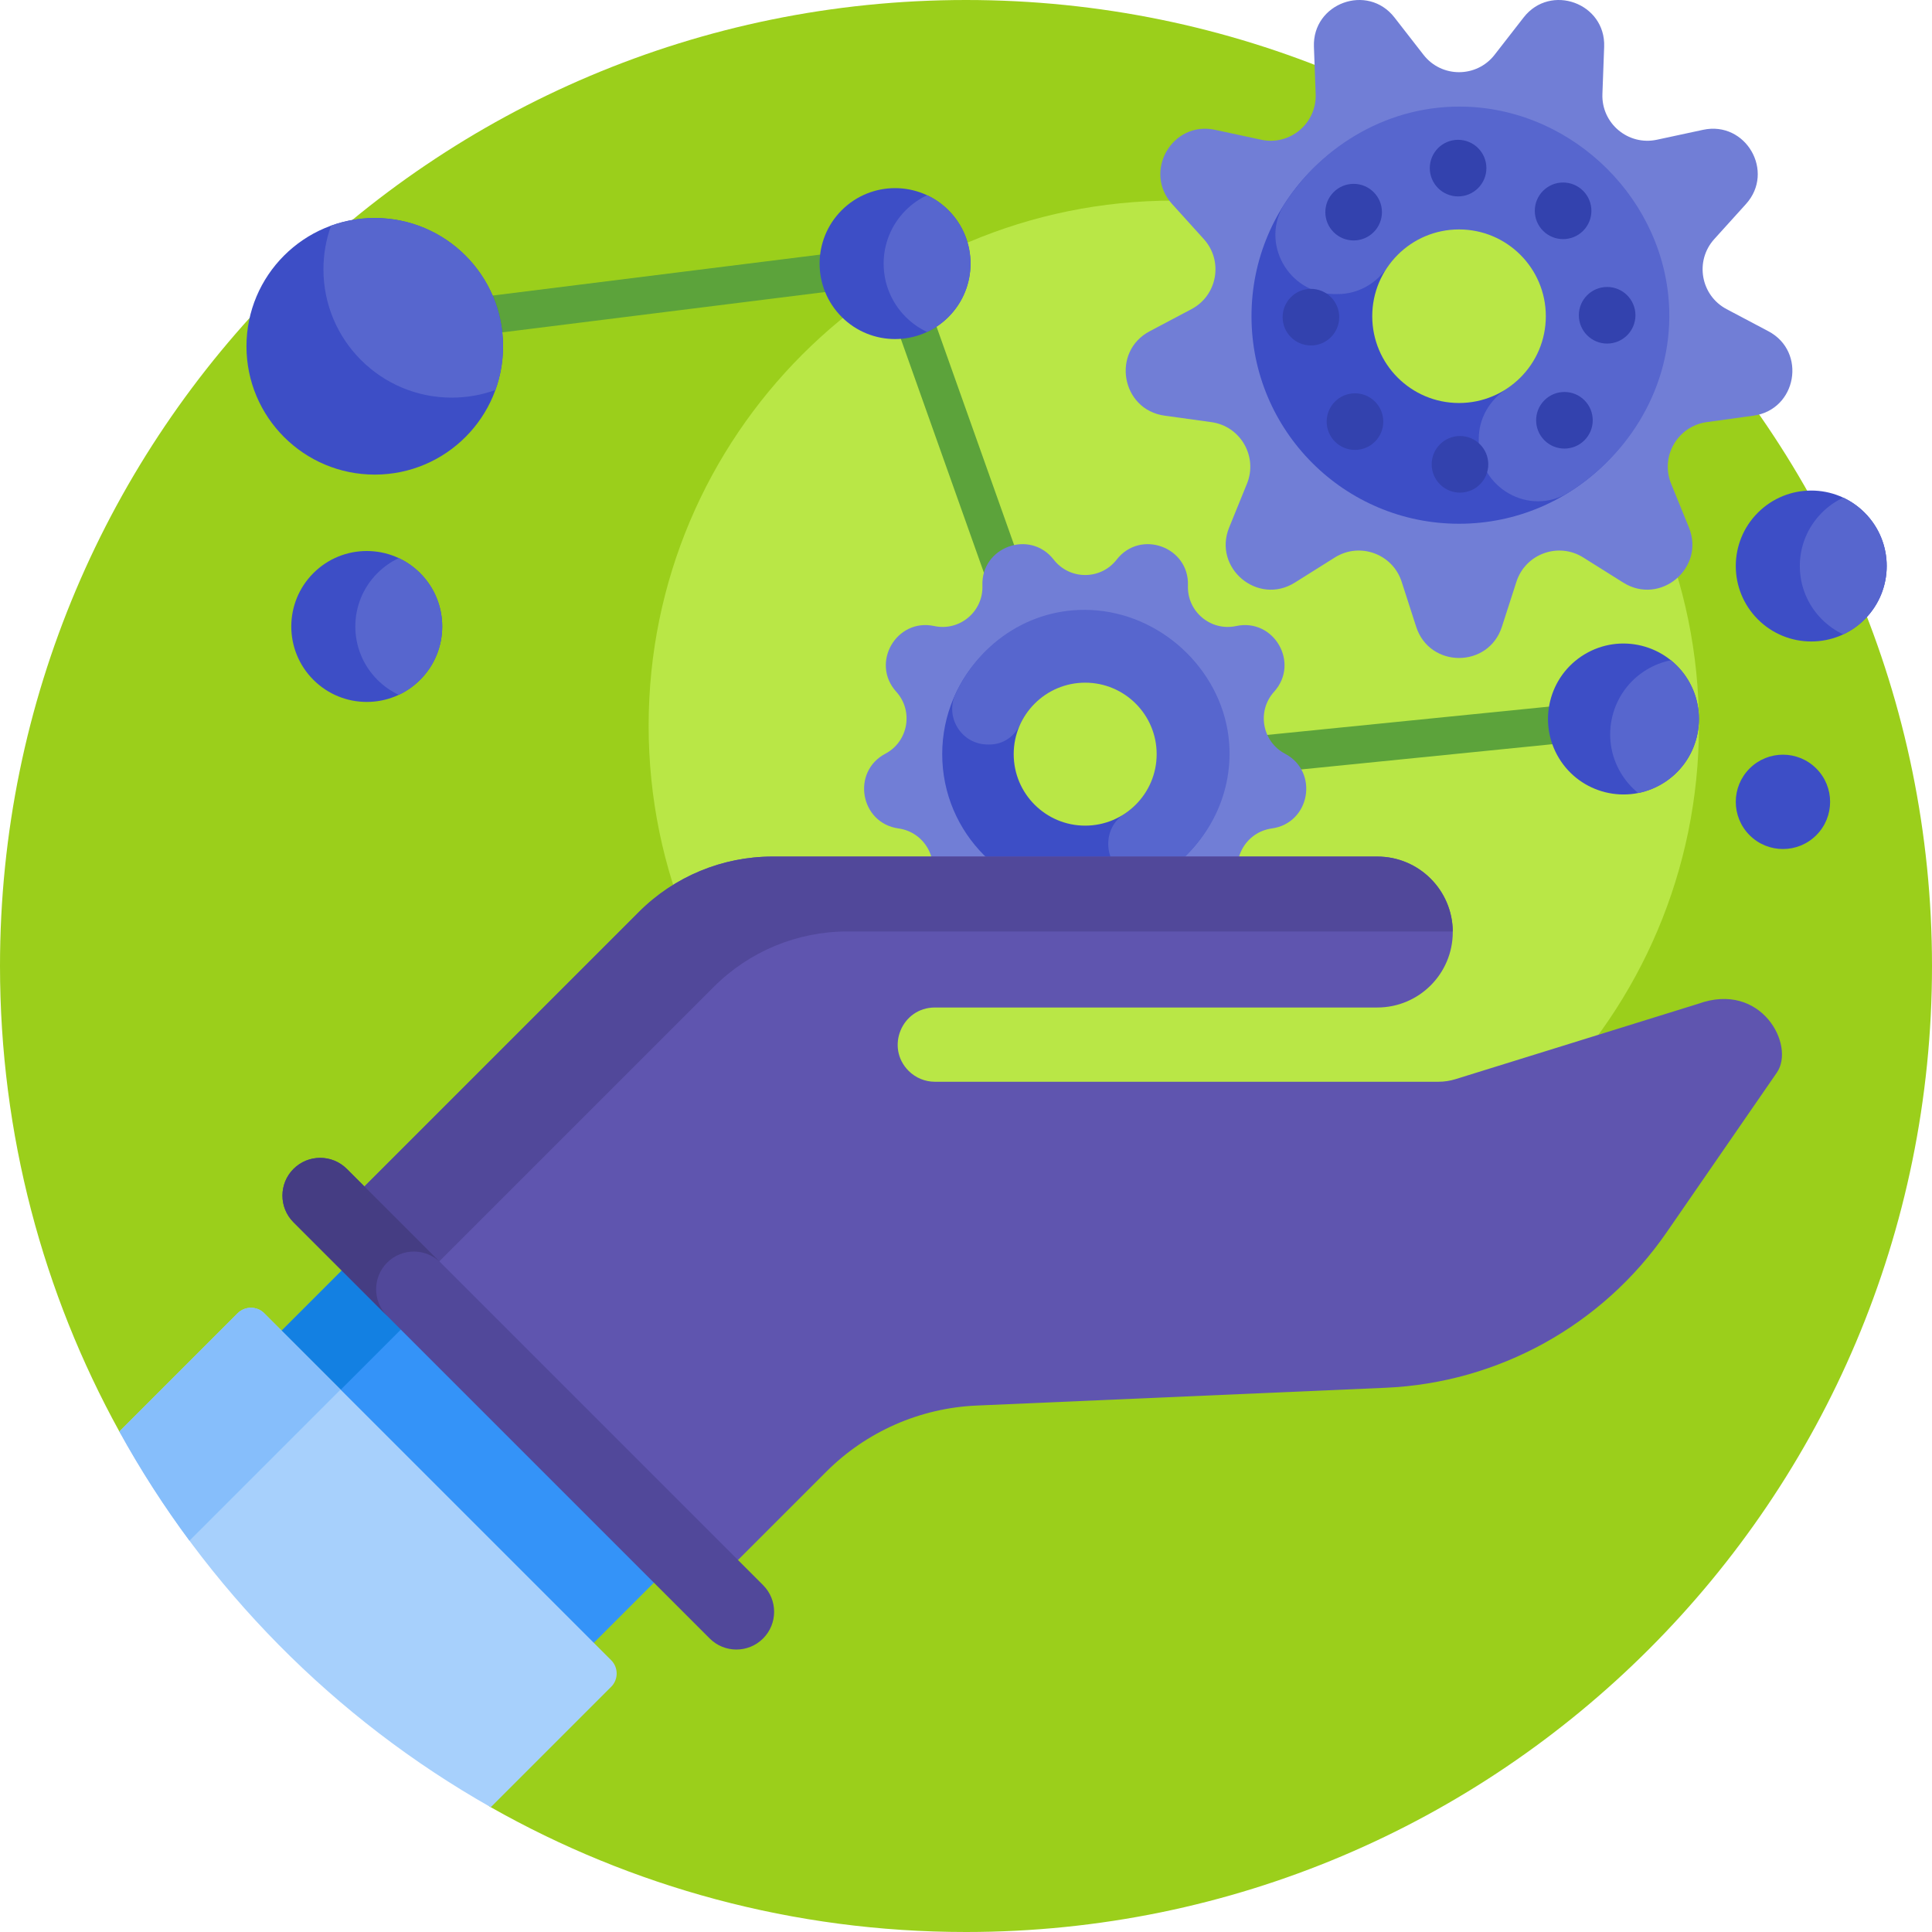
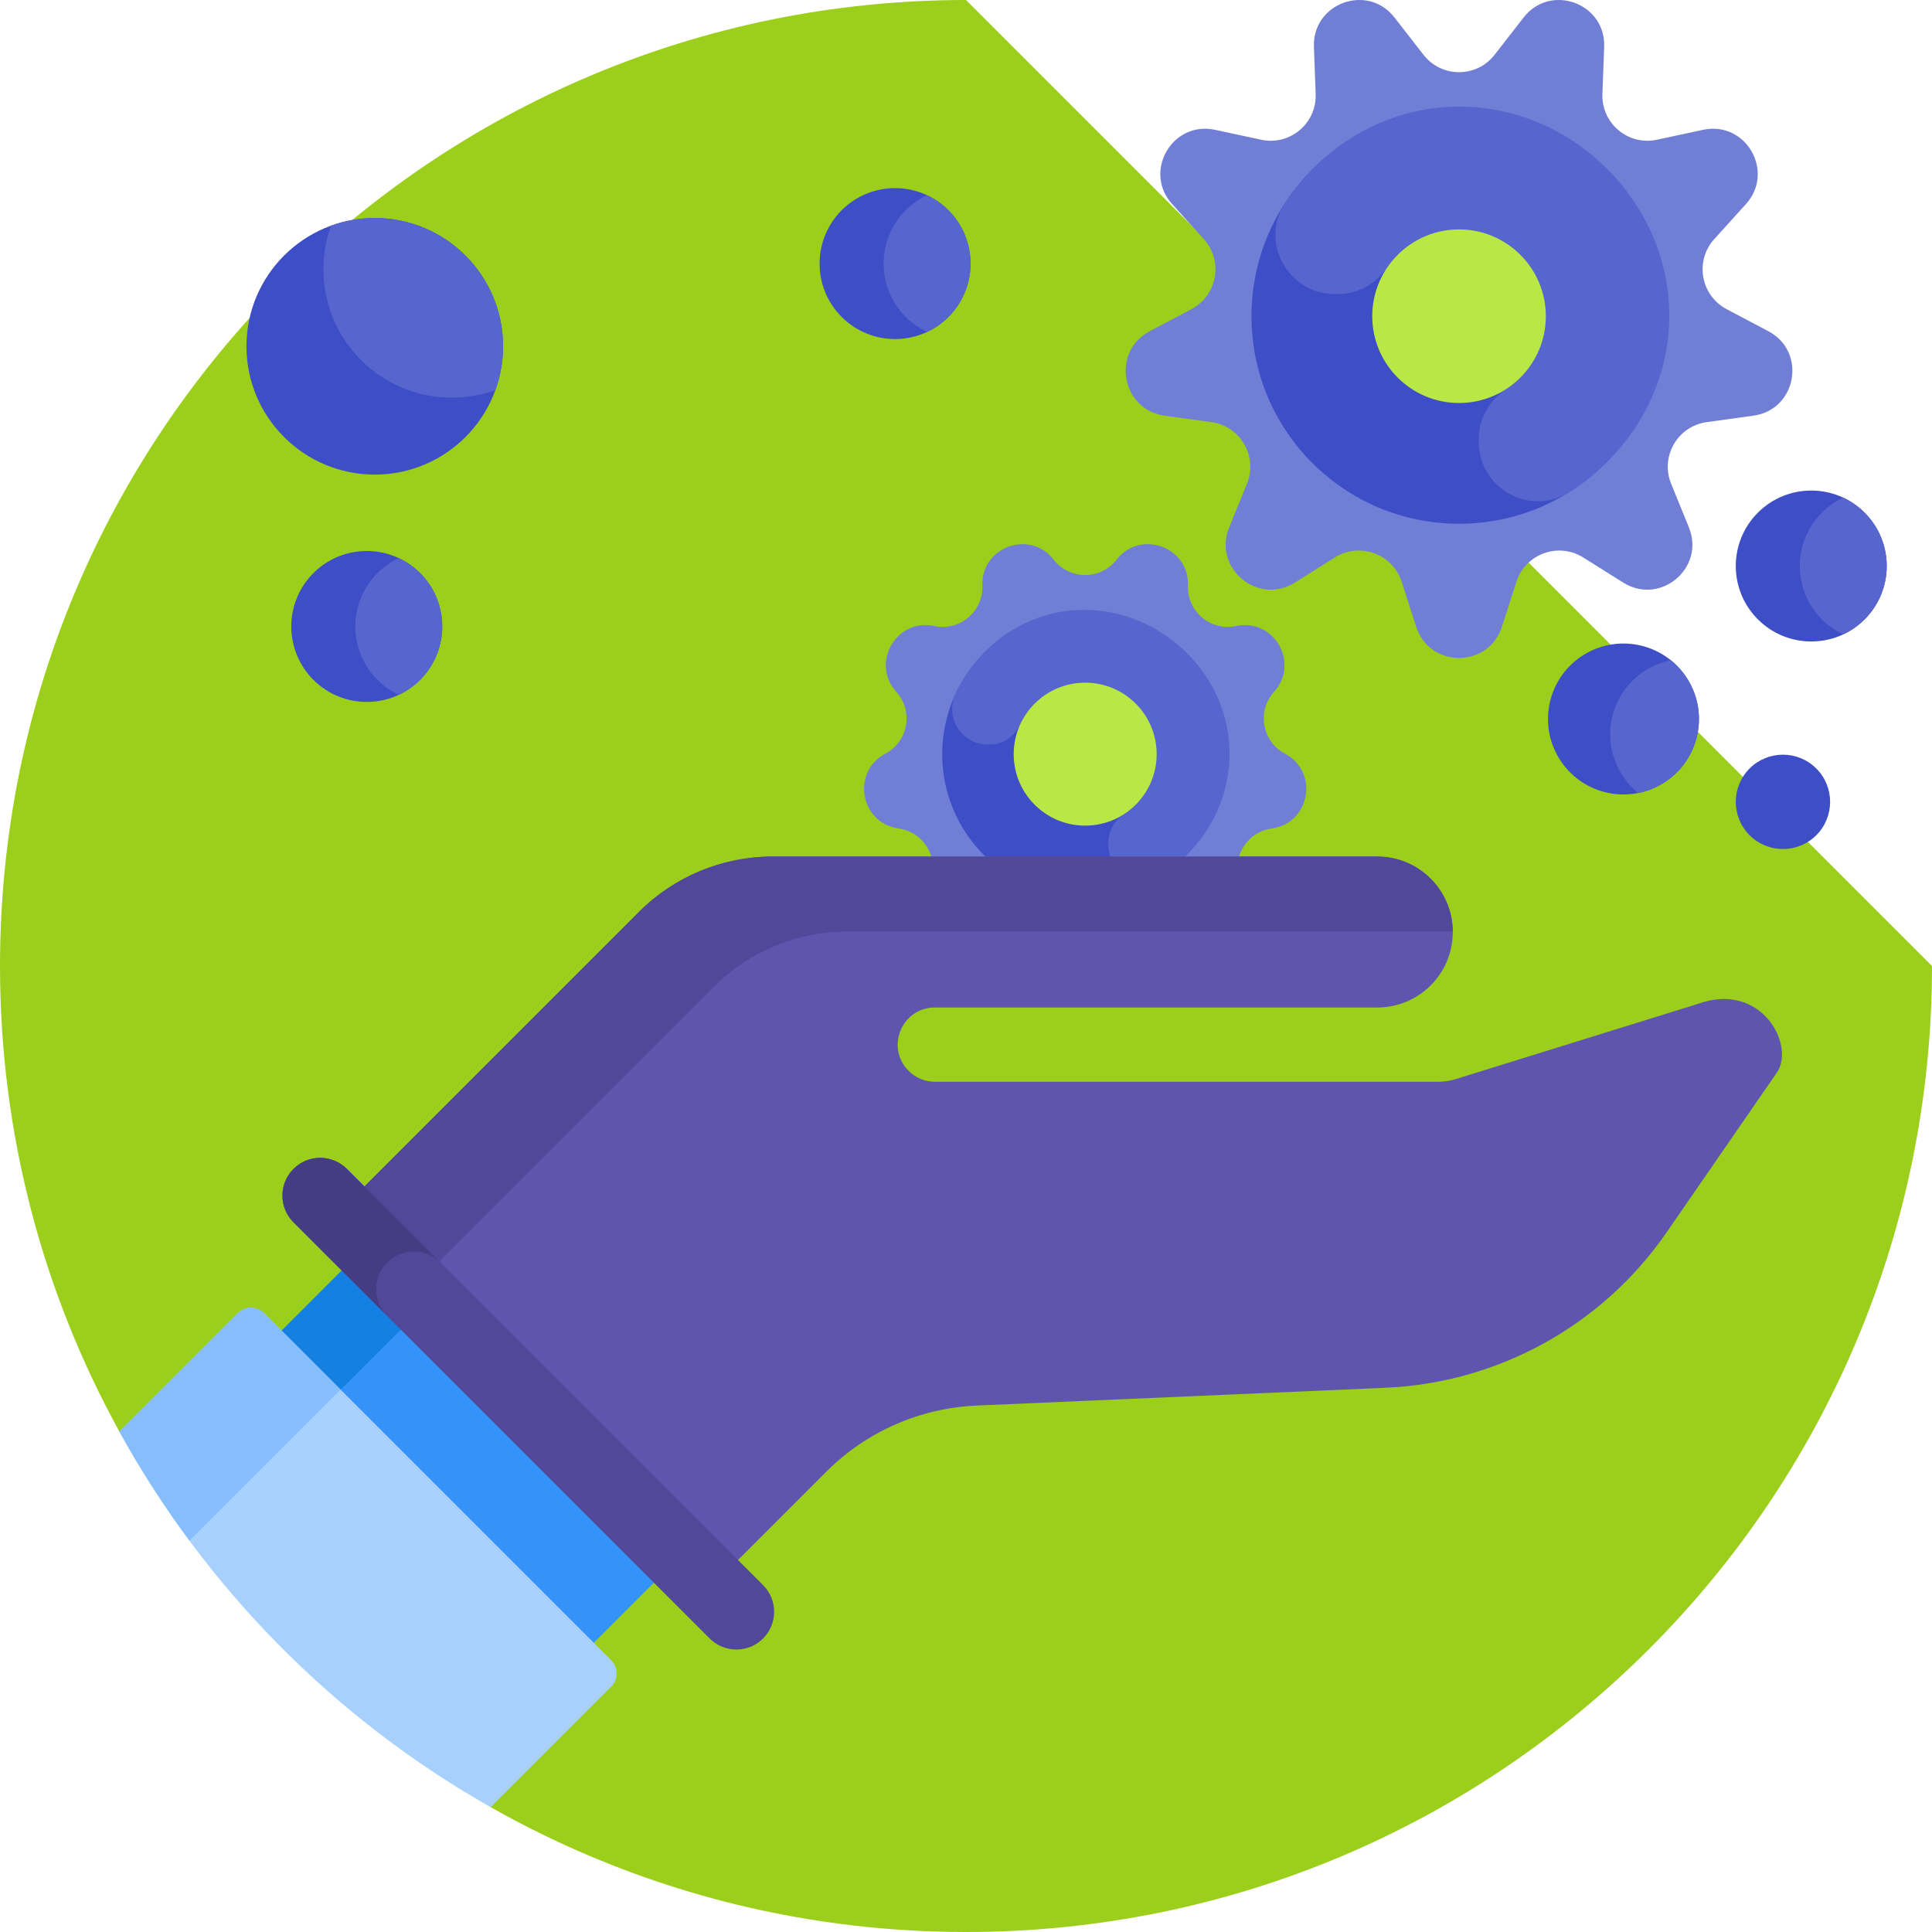
<svg xmlns="http://www.w3.org/2000/svg" id="Capa_1" height="512" viewBox="0 0 512 512" width="512">
  <g>
-     <path d="m512 256c0 141.385-114.615 256-256 256-45.781 0-88.755-12.017-125.941-33.07-3.293-1.864-3.647-9.756-6.847-11.76-34.406-21.546-58.724-46.935-79.581-81.809-1.546-2.586-10.543-3.351-11.999-5.994-20.161-36.588-31.632-78.638-31.632-123.367 0-141.385 114.615-256 256-256s256 114.615 256 256z" fill="#9bcf1b" />
-     <path d="m450.239 192.328c0 76.862-62.309 139.172-139.172 139.172s-139.172-62.309-139.172-139.172 62.31-139.171 139.173-139.171 139.171 62.309 139.171 139.171z" fill="#b9e746" />
-     <path d="m280.09 176.348c.537 1.513.302 3.113-.5 4.368-.578.904-1.449 1.63-2.538 2.017-2.602.924-5.461-.436-6.385-3.038l-37.012-104.18-107.556 13.444c-1.593.199-3.104-.375-4.158-1.428-.759-.759-1.28-1.766-1.424-2.913-.343-2.74 1.601-5.239 4.341-5.582l113.137-14.142c2.741-.342 5.514 6.378 5.071 7.241zm154.413 13.526c-.276-2.747-2.727-4.751-5.475-4.475l-113.447 11.396c-2.748.276-4.751 2.727-4.475 5.475.115 1.15.612 2.17 1.353 2.947 1.028 1.079 2.525 1.689 4.122 1.529l113.447-11.396c2.747-.277 4.751-2.729 4.475-5.476z" fill="#5ca33b" />
+     <path d="m512 256c0 141.385-114.615 256-256 256-45.781 0-88.755-12.017-125.941-33.07-3.293-1.864-3.647-9.756-6.847-11.76-34.406-21.546-58.724-46.935-79.581-81.809-1.546-2.586-10.543-3.351-11.999-5.994-20.161-36.588-31.632-78.638-31.632-123.367 0-141.385 114.615-256 256-256z" fill="#9bcf1b" />
    <path d="m111.337 180.164c-7.81 7.81-20.474 7.81-28.284 0s-7.81-20.474 0-28.284 20.474-7.81 28.284 0 7.81 20.474 0 28.284zm140.007-96.166c-7.81 7.81-20.474 7.81-28.284 0s-7.81-20.474 0-28.284 20.474-7.81 28.284 0 7.81 20.473 0 28.284zm-118.028 7.778c0 18.778-15.222 34-34 34s-34-15.222-34-34 15.222-34 34-34 34 15.222 34 34zm360.826 72.366c-7.81 7.81-20.474 7.81-28.284 0s-7.81-20.474 0-28.284 20.474-7.81 28.284 0c7.811 7.81 7.811 20.474 0 28.284zm-53.552 43.51c-9.45 5.718-21.747 2.693-27.465-6.757s-2.693-21.747 6.757-27.465 21.747-2.693 27.465 6.757c5.719 9.45 2.694 21.746-6.757 27.465zm40.749 13.687c-4.882 4.882-12.796 4.882-17.678 0s-4.882-12.796 0-17.678 12.796-4.882 17.678 0c4.881 4.882 4.881 12.796 0 17.678z" fill="#3d4ec6" />
    <path d="m111.337 151.88c7.811 7.81 7.811 20.474 0 28.284-1.691 1.691-3.609 3.016-5.657 3.974-2.047-.959-3.966-2.283-5.657-3.974-7.811-7.81-7.811-20.474 0-28.284 1.691-1.691 3.609-3.016 5.657-3.974 2.047.958 3.966 2.283 5.657 3.974zm-12.021-94.104c-4.065 0-7.964.714-11.578 2.023-1.309 3.614-2.023 7.512-2.023 11.577 0 18.778 15.222 34 34 34 4.065 0 7.964-.714 11.577-2.023 1.309-3.614 2.023-7.512 2.023-11.577.001-18.778-15.221-34-33.999-34zm343.488 117.2c-2.217.442-4.397 1.27-6.443 2.508-9.45 5.718-12.476 18.015-6.758 27.465 1.238 2.046 2.785 3.791 4.544 5.211 2.217-.442 4.396-1.27 6.443-2.508 9.45-5.718 12.476-18.015 6.757-27.465-1.237-2.047-2.784-3.791-4.543-5.211zm-197.117-123.237c-2.047.959-3.966 2.283-5.657 3.974-7.81 7.81-7.81 20.474 0 28.284 1.691 1.691 3.609 3.016 5.657 3.974 2.047-.959 3.966-2.283 5.657-3.974 7.811-7.81 7.811-20.474 0-28.284-1.691-1.691-3.61-3.015-5.657-3.974zm248.455 84.119c-1.691-1.691-3.609-3.016-5.657-3.974-2.047.959-3.966 2.283-5.657 3.974-7.81 7.81-7.81 20.474 0 28.284 1.691 1.691 3.61 3.016 5.657 3.974 2.047-.959 3.966-2.283 5.657-3.974 7.811-7.81 7.811-20.474 0-28.284z" fill="#5766ce" />
    <path d="m396.08 14.522 7.691-9.887c7.115-9.147 21.777-3.81 21.348 7.77l-.464 12.517c-.288 7.777 6.824 13.746 14.434 12.111l12.247-2.63c11.33-2.433 19.131 11.079 11.359 19.675l-8.401 9.291c-5.22 5.773-3.608 14.916 3.272 18.556l11.072 5.857c10.243 5.418 7.534 20.785-3.945 22.373l-12.408 1.717c-7.709 1.067-12.352 9.108-9.421 16.317l4.717 11.604c4.364 10.735-7.589 20.765-17.403 14.603l-10.609-6.66c-6.591-4.138-15.316-.963-17.705 6.444l-3.845 11.921c-3.557 11.028-19.161 11.028-22.718 0l-3.845-11.921c-2.389-7.407-11.114-10.583-17.705-6.444l-10.609 6.66c-9.814 6.162-21.767-3.868-17.403-14.603l4.717-11.604c2.931-7.21-1.712-15.251-9.421-16.317l-12.408-1.717c-11.479-1.588-14.188-16.955-3.945-22.373l11.072-5.857c6.879-3.639 8.492-12.783 3.272-18.556l-8.401-9.291c-7.772-8.595.029-22.108 11.359-19.675l12.247 2.63c7.609 1.634 14.722-4.334 14.434-12.111l-.464-12.517c-.429-11.58 14.233-16.917 21.348-7.77l7.691 9.887c4.777 6.143 14.062 6.143 18.84 0zm-116.836 133.788c-6.297-8.096-19.275-3.372-18.895 6.877.255 6.884-6.04 12.166-12.775 10.72-10.028-2.154-16.933 9.807-10.054 17.414 4.62 5.109 3.193 13.203-2.896 16.424-9.066 4.796-6.668 18.397 3.492 19.803 6.824.944 10.933 8.061 8.338 14.443-3.862 9.502 6.717 18.379 15.404 12.925 5.834-3.663 13.557-.852 15.671 5.704 3.149 9.761 16.959 9.761 20.108 0 2.115-6.556 9.837-9.367 15.671-5.704 8.687 5.454 19.266-3.424 15.404-12.925-2.594-6.381 1.515-13.499 8.339-14.443 10.16-1.406 12.558-15.007 3.492-19.803-6.089-3.221-7.516-11.314-2.896-16.424 6.879-7.608-.026-19.568-10.054-17.414-6.735 1.447-13.03-3.836-12.775-10.72.38-10.25-12.598-14.973-18.895-6.877-4.231 5.438-12.449 5.438-16.679 0z" fill="#717ed6" />
    <path d="m441.659 83.8c0 30.376-24.625 55-55 55-30.376 0-55-24.624-55-55s24.624-55 55-55 55 24.624 55 55zm-154.076 78.173c-20.924 0-37.886 16.962-37.886 37.886s16.962 37.886 37.886 37.886 37.886-16.962 37.886-37.886c-.001-20.924-16.963-37.886-37.886-37.886z" fill="#3d4ec6" />
    <path d="m415.767 130.475c-10.394 6.496-23.882-1.122-23.882-13.379v-.805c0-5.391 2.857-10.286 7.366-13.241 6.66-4.365 10.669-12.093 10.11-20.771-.729-11.336-9.66-20.342-20.99-21.162-8.589-.622-16.268 3.221-20.708 9.71-2.99 4.37-7.833 7.105-13.128 7.105h-.769c-12.319 0-19.999-13.657-13.302-23.996 10.115-15.615 27.932-26.331 48.072-25.66 28.79.958 52.96 25.037 53.825 53.83.613 20.388-10.601 38.374-26.594 48.369zm-125.145 31.286c-16.626-1.449-30.905 8.211-37.385 22.086-2.925 6.264 1.622 13.451 8.535 13.451h.533c3.511 0 6.588-2.141 8.053-5.332 3.219-7.013 10.166-11.294 18.544-10.543 9.048.811 16.615 7.747 17.374 16.8.617 7.352-2.789 13.92-8.439 17.565-2.628 1.695-4.141 4.675-4.141 7.802v.101c0 7.469 8.292 12.005 14.549 7.927 11.11-7.243 18.567-20.158 17.499-34.637-1.354-18.349-16.793-33.622-35.122-35.22z" fill="#5766ce" />
-     <path d="m378.909 44.55c0-4.142 3.358-7.5 7.5-7.5s7.5 3.358 7.5 7.5-3.358 7.5-7.5 7.5-7.5-3.358-7.5-7.5zm8 71c-4.142 0-7.5 3.358-7.5 7.5s3.358 7.5 7.5 7.5 7.5-3.358 7.5-7.5-3.358-7.5-7.5-7.5zm-32-31.5c0-4.142-3.358-7.5-7.5-7.5s-7.5 3.358-7.5 7.5 3.358 7.5 7.5 7.5 7.5-3.358 7.5-7.5zm71-8c-4.142 0-7.5 3.358-7.5 7.5s3.358 7.5 7.5 7.5 7.5-3.358 7.5-7.5-3.358-7.5-7.5-7.5zm-61.877-14.524c2.929-2.929 2.929-7.678 0-10.607s-7.678-2.929-10.607 0-2.929 7.678 0 10.607 7.678 2.929 10.607 0zm45.255 44.548c-2.929 2.929-2.929 7.678 0 10.607s7.678 2.929 10.606 0c2.929-2.929 2.929-7.678 0-10.607s-7.677-2.929-10.606 0zm-55.508.353c-2.929 2.929-2.929 7.678 0 10.607s7.677 2.929 10.606 0 2.929-7.678 0-10.607-7.677-2.929-10.606 0zm65.761-45.254c2.929-2.929 2.929-7.678 0-10.607s-7.678-2.929-10.606 0c-2.929 2.929-2.929 7.678 0 10.607 2.928 2.929 7.677 2.929 10.606 0z" fill="#3342ae" />
    <path d="m409.659 83.8c0 12.703-10.297 23-23 23s-23-10.297-23-23 10.297-23 23-23 23 10.297 23 23zm-122.076 97.116c-10.462 0-18.943 8.481-18.943 18.943s8.481 18.943 18.943 18.943 18.943-8.481 18.943-18.943-8.482-18.943-18.943-18.943z" fill="#b9e746" />
    <path d="m126.363 466.363-82.731-82.732 50-50 82.731 82.732z" fill="#3493f8" />
    <path d="m43.632 383.632 50-50 15.66 15.66-50 50z" fill="#1380e2" />
    <path d="m470.888 284.245-29.206 42.328c-17.008 24.65-44.589 39.901-74.509 41.202l-108.367 4.712c-14.997.652-29.205 6.902-39.82 17.517l-34.986 34.986-98.995-98.995 84.35-84.35c9.377-9.377 22.095-14.645 35.356-14.645h160.289c11.046 0 20 8.954 20 20 0 11.046-8.954 20-20 20h-117.247c-8.765 0-13.155 10.598-6.957 16.796 1.845 1.845 4.348 2.882 6.957 2.882h133.426c1.549 0 3.09-.234 4.57-.693l64.265-19.958c16.773-6.086 25.849 11.008 20.874 18.218z" fill="#5f55af" />
    <path d="m384.999 246.847c-.051 0-.102-.001-.153-.001h-160.289c-13.261 0-25.979 5.268-35.355 14.645l-84.35 84.35-19.846-19.846 84.35-84.35c9.376-9.377 22.094-14.645 35.355-14.645h160.289c10.995 0 19.917 8.872 19.999 19.847z" fill="#51489a" />
    <path d="m188.08 434.217-110.302-110.302c-3.905-3.905-3.905-10.237 0-14.142 3.905-3.905 10.237-3.905 14.142 0l110.302 110.302c3.905 3.905 3.905 10.237 0 14.142-3.905 3.905-10.237 3.905-14.142 0z" fill="#51489a" />
    <path d="m102.606 348.743-24.828-24.828c-3.905-3.905-3.905-10.237 0-14.142 3.905-3.905 10.237-3.905 14.142 0l24.828 24.828c-3.905-3.905-10.237-3.905-14.142 0-3.905 3.906-3.905 10.237 0 14.142z" fill="#453d83" />
    <path d="m161.959 439.959c1.953 1.953 1.953 5.118 0 7.071l-31.9 31.9c-41.322-23.395-75.496-57.946-98.427-99.563l31.332-31.332c1.953-1.953 5.118-1.953 7.071 0z" fill="#a7d0fc" />
    <path d="m50.215 408.305c-6.815-9.193-13.029-18.858-18.583-28.938l31.332-31.332c1.953-1.953 5.118-1.953 7.071 0l20.225 20.225z" fill="#86befb" />
  </g>
</svg>